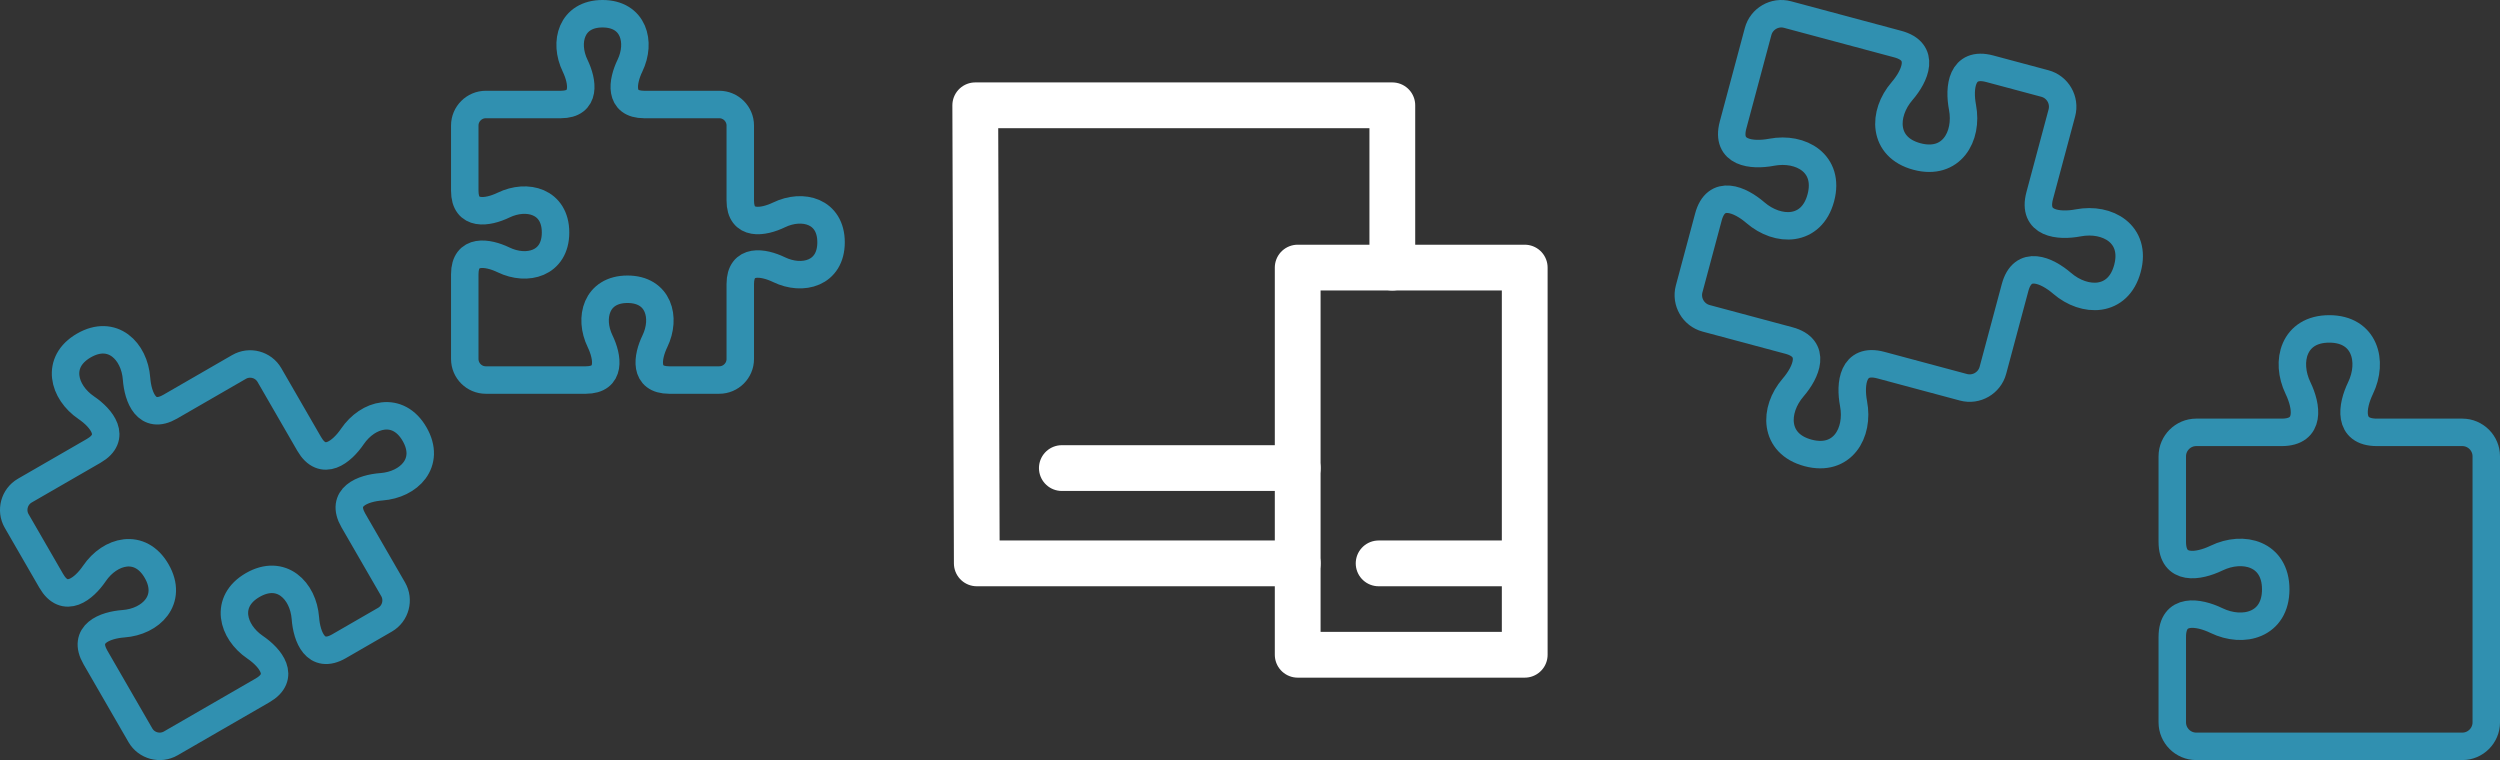
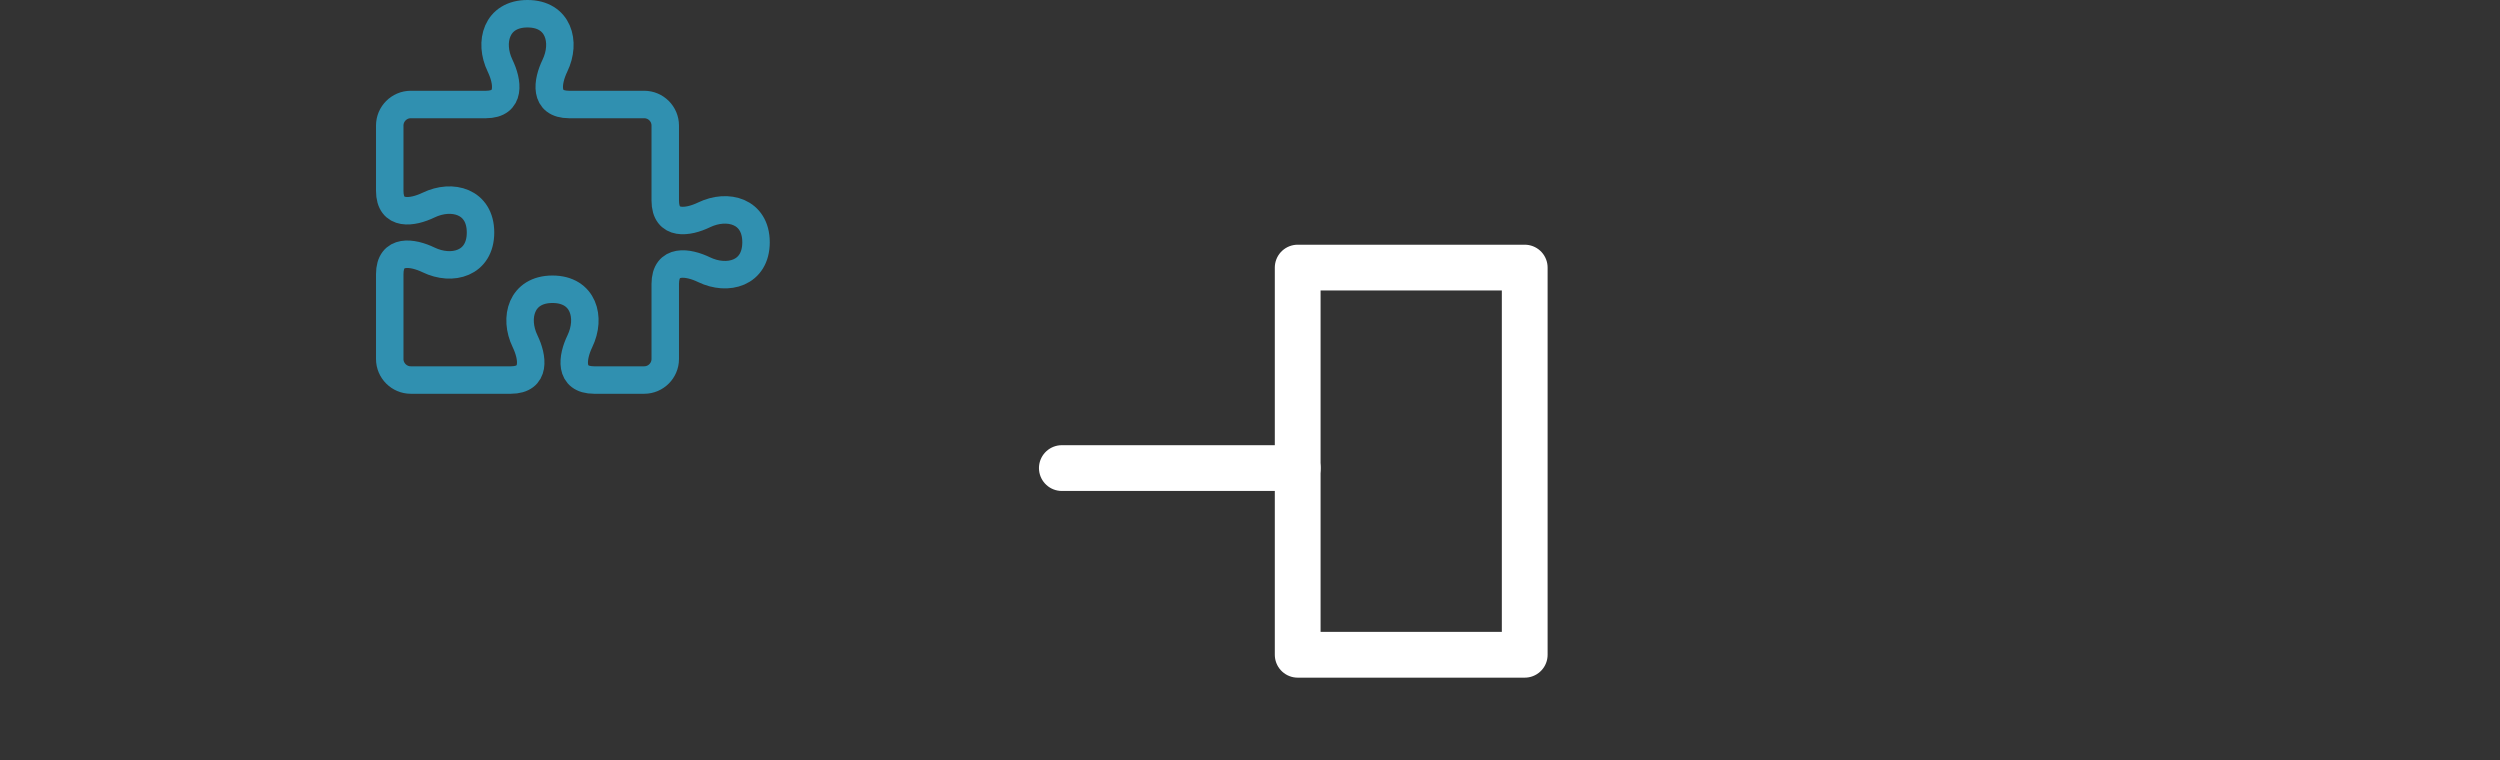
<svg xmlns="http://www.w3.org/2000/svg" xml:space="preserve" width="273px" height="83px" version="1.1" style="shape-rendering:geometricPrecision; text-rendering:geometricPrecision; image-rendering:optimizeQuality; fill-rule:evenodd; clip-rule:evenodd" viewBox="0 0 14144.7 4300.4">
  <rect x="0" y="0" width="14144.7" height="4300.4" fill="#333333" stroke="none" />
  <defs>
    <style type="text/css">
   
    .str1 {stroke:#3090B0;stroke-width:155.4;stroke-linecap:round;stroke-linejoin:round;stroke-miterlimit:2.613}
    .str0 {stroke:white;stroke-width:259;stroke-linecap:round;stroke-linejoin:round;stroke-miterlimit:2.613}
    .fil0 {fill:none}
   
  </style>
  </defs>
  <g id="Layer_x0020_1">
    <g id="_2730166791616">
      <g>
-         <polyline class="fil0 str0" points="7877.6,1514 7877.6,595.8 5517.9,595.8 5526.6,3187.5 7342.2,3187.5 " />
        <rect class="fil0 str0" x="7342.2" y="1514" width="1284.5" height="2190.6" />
        <line class="fil0 str0" x1="7342.2" y1="2648.3" x2="6007.8" y2="2648.3" />
-         <line class="fil0 str0" x1="8619.1" y1="3187.5" x2="7800.1" y2="3187.5" />
      </g>
      <g>
        <g>
-           <path class="fil0 str1" d="M140.5 2775.8l389.5 -224.8c133.1,-76.9 45.2,-185 -42.1,-244.4 -129.4,-88 -175.3,-258.4 -13.4,-351.8 161.8,-93.5 286.4,31.5 298,187.5 7.8,105.3 57.4,235.5 190.6,158.6l389.4 -224.8c60,-34.7 137.4,-13.9 172,46.1l224.9 389.4c76.8,133.1 184.9,45.2 244.3,-42 88.1,-129.4 258.4,-175.3 351.9,-13.5 93.4,161.9 -31.5,286.4 -187.6,298 -105.3,7.8 -235.4,57.5 -158.6,190.6l224.9 389.4c34.6,60 13.9,137.5 -46.1,172.1l-259.8 150c-133.1,76.8 -182.8,-53.3 -190.6,-158.6 -11.6,-156.1 -136.1,-281 -298,-187.6 -161.8,93.4 -115.9,263.8 13.5,351.9 87.2,59.4 175.1,167.5 42,244.3l-519.1 299.7c-60,34.7 -137.4,13.9 -172,-46.1l-254.2 -440.2c-76.8,-133.1 53.3,-182.7 158.6,-190.6 156.1,-11.5 281,-136.1 187.6,-298 -93.5,-161.8 -263.8,-115.9 -351.9,13.5 -59.4,87.3 -167.5,175.2 -244.3,42l-195.6 -338.7c-34.6,-59.9 -13.9,-137.3 46.1,-172z" />
-           <path class="fil0 str1" d="M2748.4 591.3l424.5 0c145.1,0 124.3,-129.8 81,-219.6 -64.2,-133 -21.3,-294 155.1,-294 176.4,0 219.3,161 155.1,294 -43.3,89.8 -64.2,219.6 80.9,219.6l424.6 0c65.3,0 118.8,53.5 118.8,118.9l0 424.5c0,145.1 129.9,124.3 219.6,81 133.1,-64.2 294,-21.4 294,155.1 0,176.4 -160.9,219.3 -294,155.1 -89.7,-43.4 -219.6,-64.2 -219.6,80.9l0 424.5c0,65.4 -53.5,118.9 -118.8,118.9l-283.2 0c-145.1,0 -124.3,-129.8 -81,-219.6 64.2,-133 21.4,-294 -155.1,-294 -176.4,0 -219.3,161 -155.1,294 43.4,89.8 64.2,219.6 -80.9,219.6l-565.9 0c-65.3,0 -118.8,-53.5 -118.8,-118.9l0 -479.8c0,-145.1 129.8,-124.3 219.6,-81 133,64.2 294,21.4 294,-155 0,-176.5 -161,-219.3 -294,-155.1 -89.8,43.3 -219.6,64.1 -219.6,-81l0 -369.2c0,-65.4 53.5,-118.9 118.8,-118.9z" />
+           <path class="fil0 str1" d="M2748.4 591.3c145.1,0 124.3,-129.8 81,-219.6 -64.2,-133 -21.3,-294 155.1,-294 176.4,0 219.3,161 155.1,294 -43.3,89.8 -64.2,219.6 80.9,219.6l424.6 0c65.3,0 118.8,53.5 118.8,118.9l0 424.5c0,145.1 129.9,124.3 219.6,81 133.1,-64.2 294,-21.4 294,155.1 0,176.4 -160.9,219.3 -294,155.1 -89.7,-43.4 -219.6,-64.2 -219.6,80.9l0 424.5c0,65.4 -53.5,118.9 -118.8,118.9l-283.2 0c-145.1,0 -124.3,-129.8 -81,-219.6 64.2,-133 21.4,-294 -155.1,-294 -176.4,0 -219.3,161 -155.1,294 43.4,89.8 64.2,219.6 -80.9,219.6l-565.9 0c-65.3,0 -118.8,-53.5 -118.8,-118.9l0 -479.8c0,-145.1 129.8,-124.3 219.6,-81 133,64.2 294,21.4 294,-155 0,-176.5 -161,-219.3 -294,-155.1 -89.8,43.3 -219.6,64.1 -219.6,-81l0 -369.2c0,-65.4 53.5,-118.9 118.8,-118.9z" />
        </g>
        <g>
-           <path class="fil0 str1" d="M12426 2446.2l483.7 0c165.4,0 141.7,-147.9 92.3,-250.2 -73.2,-151.6 -24.3,-335.1 176.7,-335.1 201.1,0 249.9,183.5 176.8,335.1 -49.4,102.3 -73.1,250.2 92.2,250.2l483.8 0c74.5,0 135.5,61 135.5,135.5l0 1505.5c0,74.5 -61,135.5 -135.5,135.5l-1505.5 0c-74.5,0 -135.5,-61 -135.5,-135.5l0 -483.7c0,-165.4 148,-141.7 250.3,-92.3 151.6,73.2 335,24.3 335,-176.7 0,-201.1 -183.4,-249.9 -335,-176.8 -102.3,49.4 -250.3,73.1 -250.3,-92.2l0 -483.8c0,-74.5 61,-135.5 135.5,-135.5z" />
-           <path class="fil0 str1" d="M9652.9 1801l468 125.4c160,42.8 98.6,179.8 24.4,266 -110.1,127.7 -110.4,317.8 84.1,370 194.5,52.1 289.3,-112.7 257.8,-278.4 -21.2,-111.7 -5.8,-261 154.2,-218.2l468 125.5c72.1,19.3 146.8,-23.9 166.2,-96l125.4 -468c42.8,-160 179.8,-98.7 266,-24.4 127.7,110.1 317.8,110.4 369.9,-84.1 52.2,-194.5 -112.6,-289.3 -278.3,-257.9 -111.7,21.3 -261,5.9 -218.2,-154.1l125.4 -468c19.3,-72.1 -23.8,-146.9 -95.9,-166.2l-312.2 -83.6c-160,-42.9 -175.4,106.4 -154.1,218.2 31.4,165.6 -63.4,330.4 -257.9,278.3 -194.5,-52.1 -194.2,-242.2 -84.1,-370 74.3,-86.1 135.6,-223.1 -24.4,-266l-623.8 -167.2c-72.1,-19.3 -146.9,23.9 -166.2,96l-141.7 529c-42.9,160 106.4,175.4 218.1,154.1 165.7,-31.4 330.5,63.4 278.4,257.9 -52.1,194.5 -242.2,194.2 -370,84.1 -86.1,-74.3 -223.1,-135.6 -266,24.4l-109.1 407c-19.3,72.1 23.9,146.9 96,166.2z" />
-         </g>
+           </g>
      </g>
    </g>
  </g>
</svg>